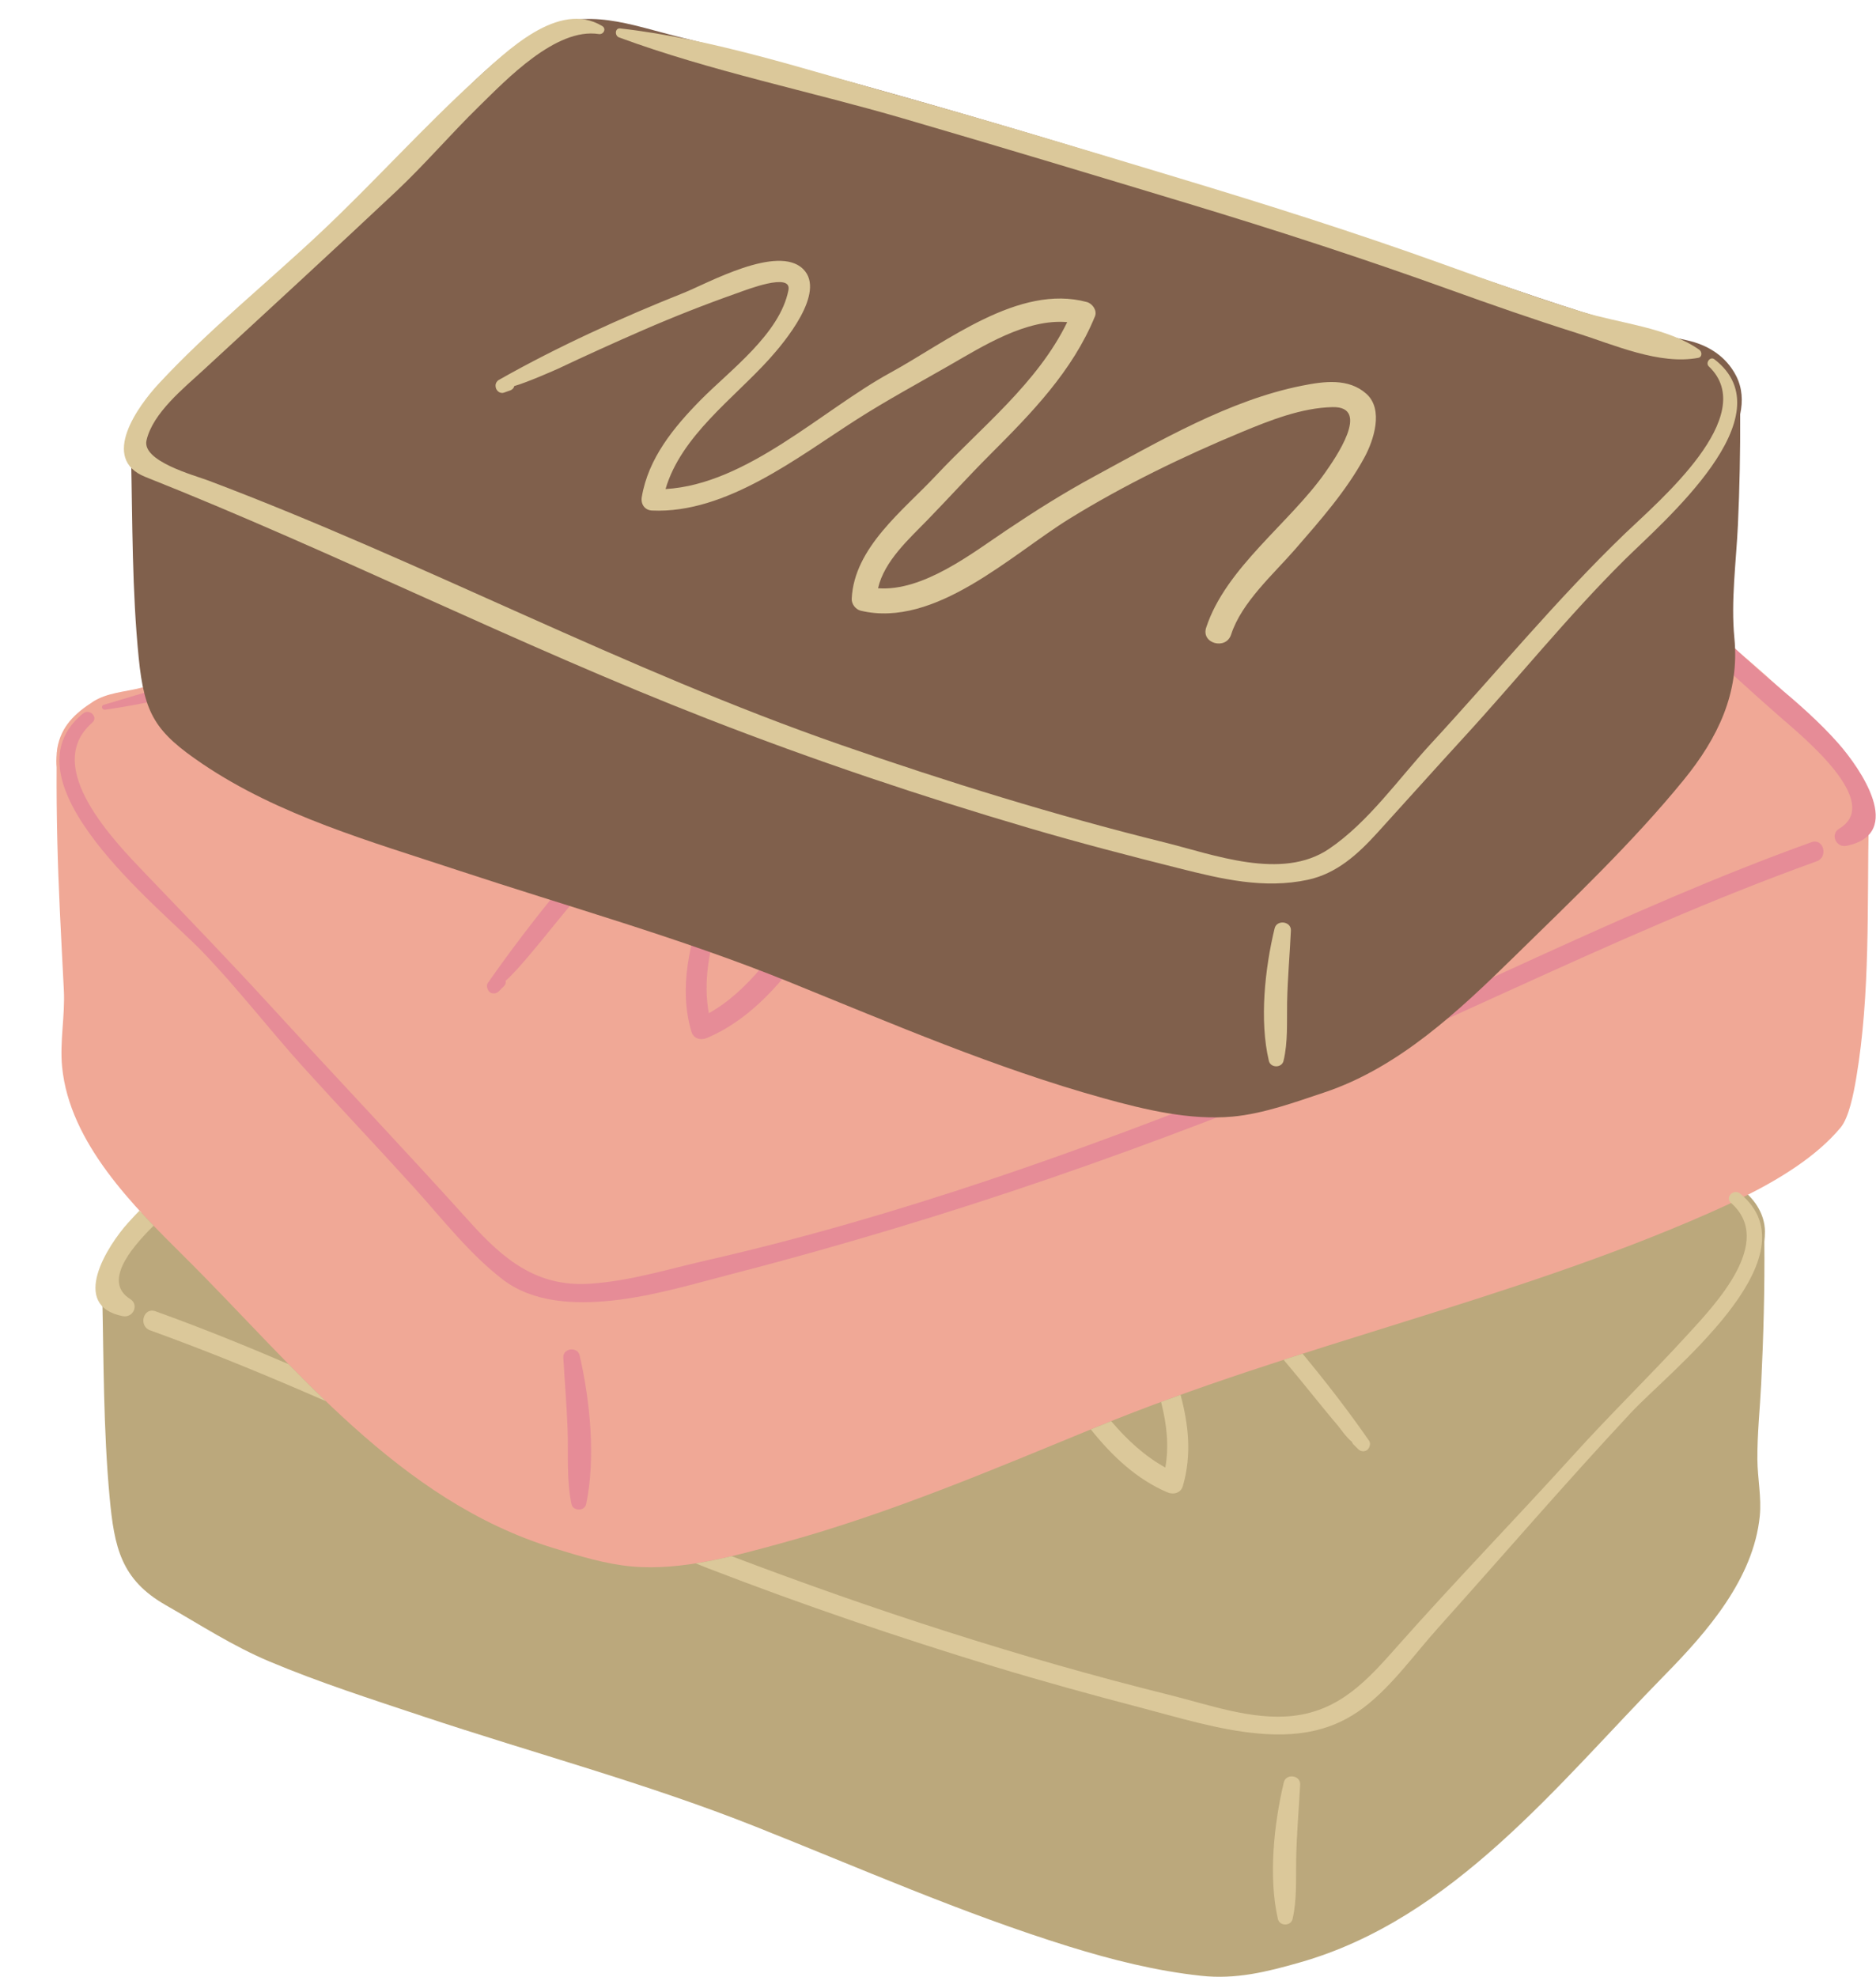
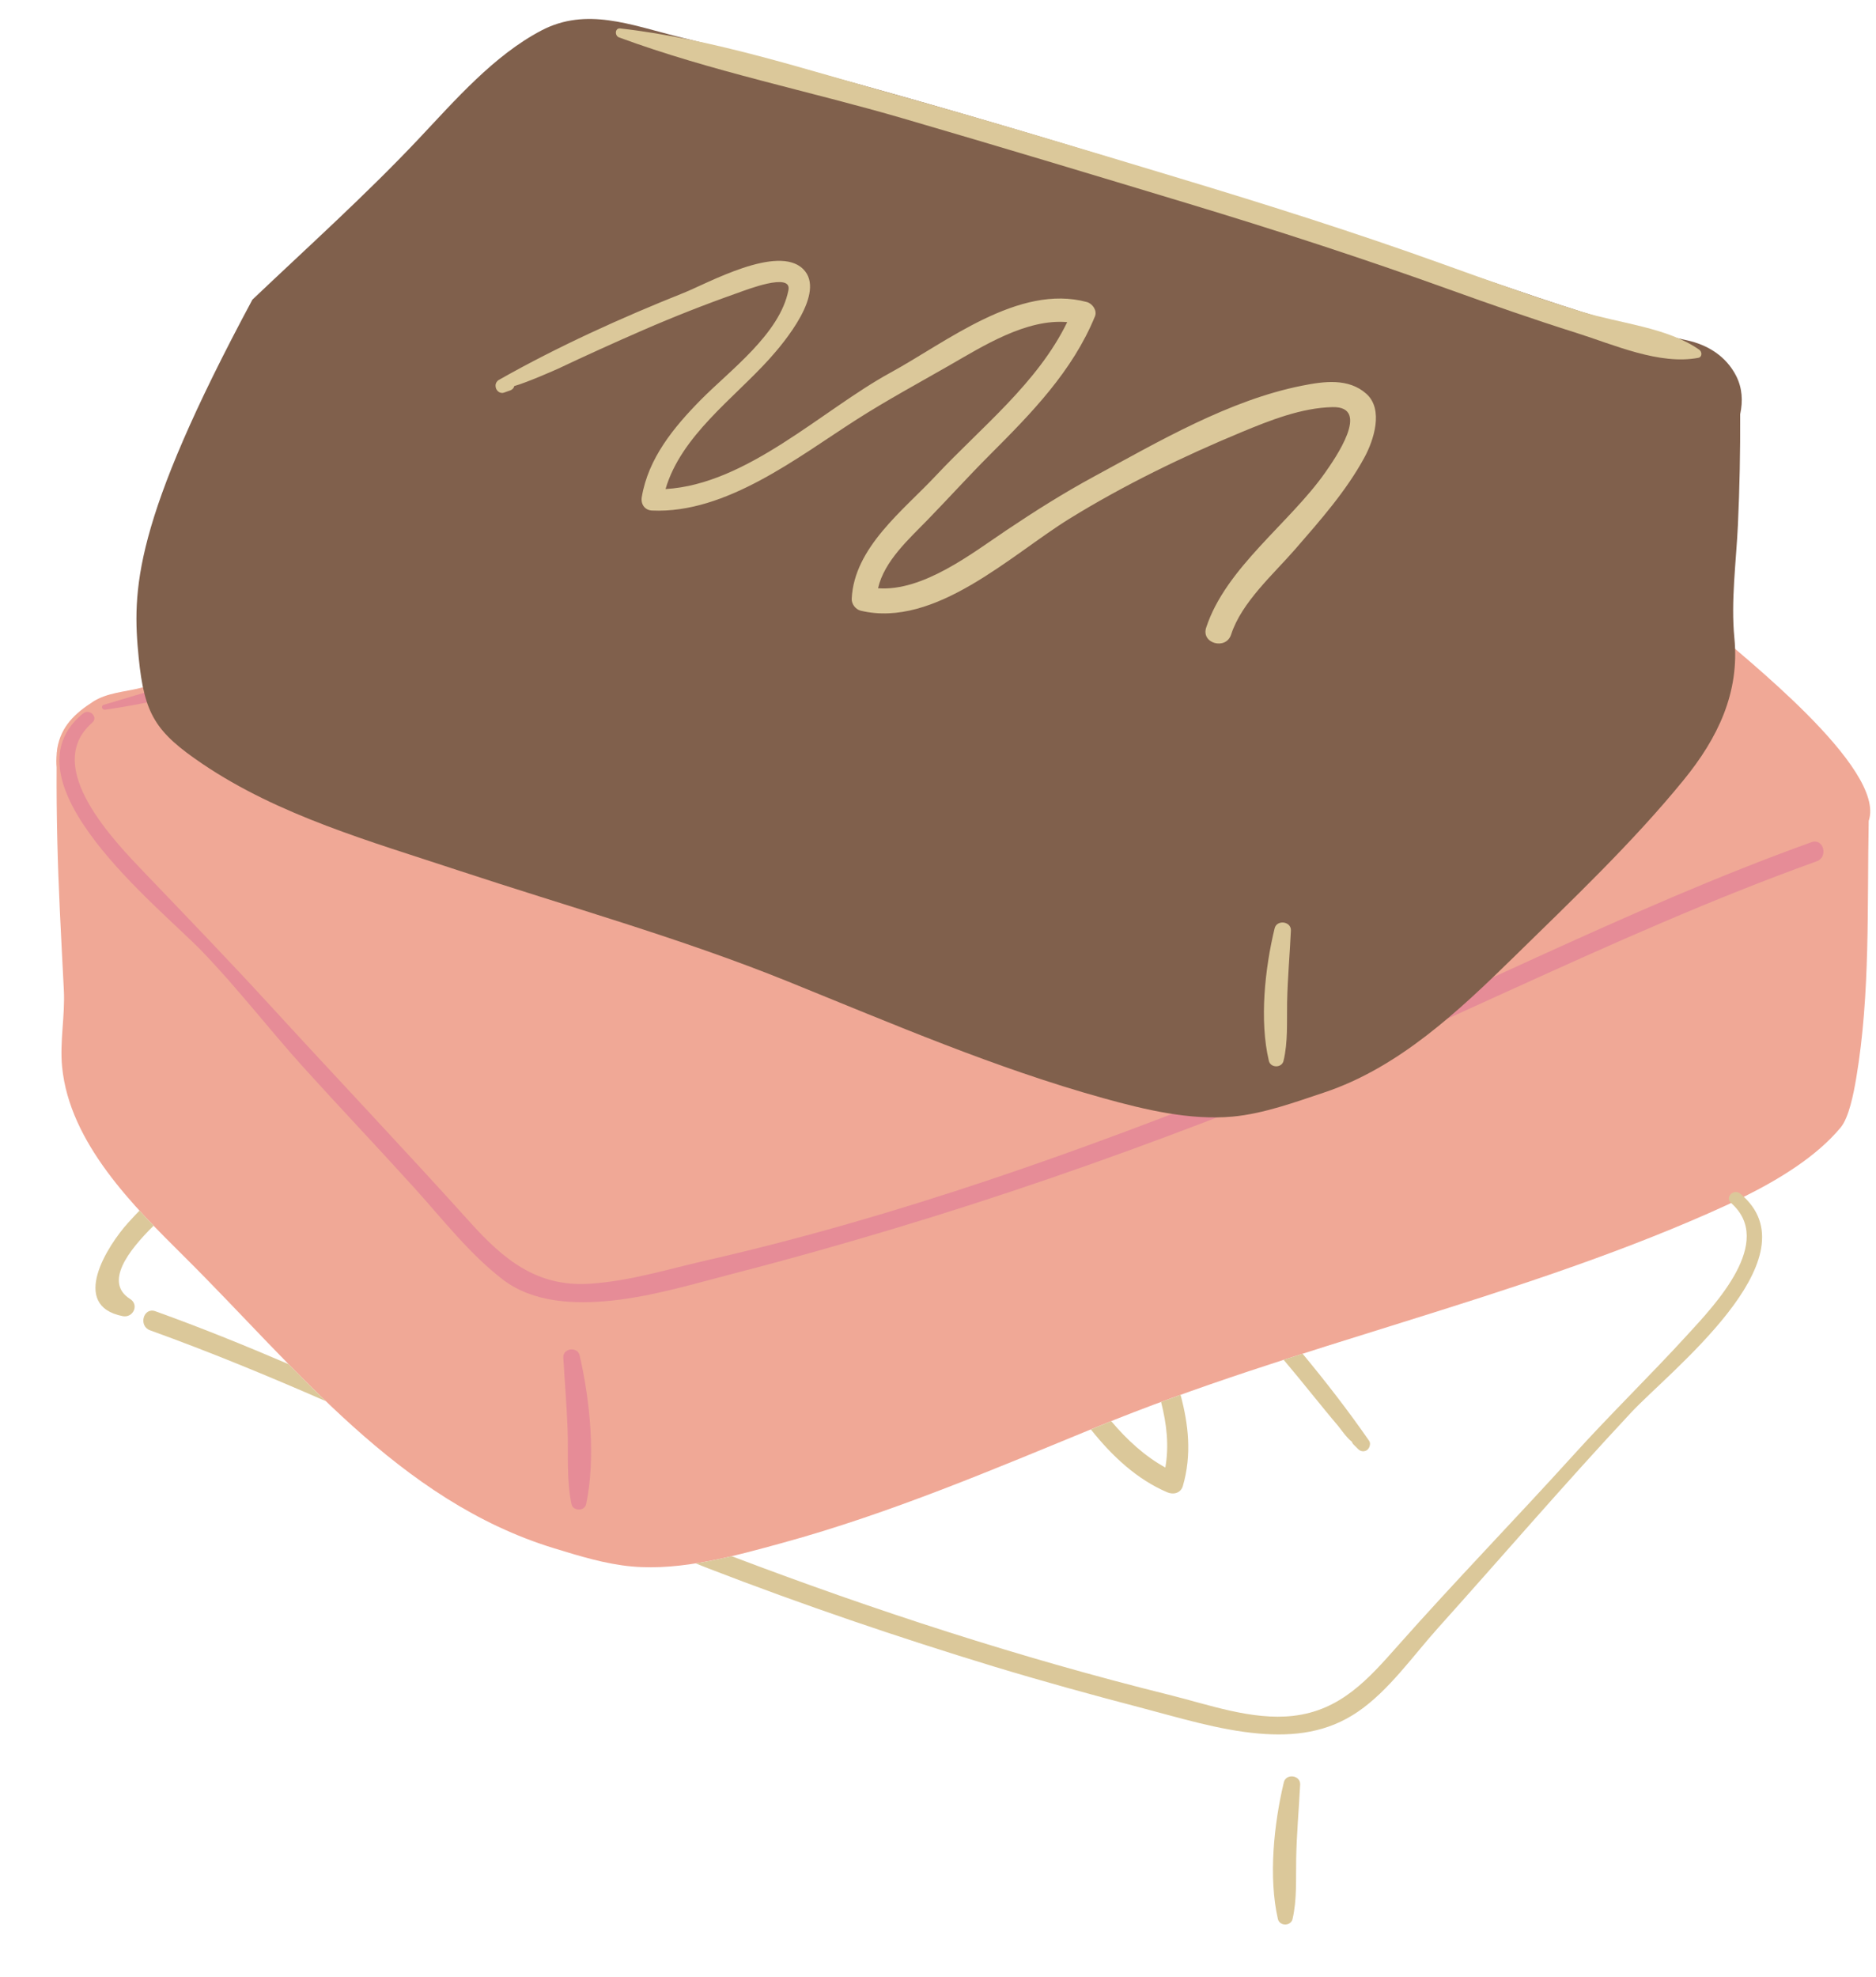
<svg xmlns="http://www.w3.org/2000/svg" height="273.6" preserveAspectRatio="xMidYMid meet" version="1.0" viewBox="-7.8 -2.6 259.7 273.6" width="259.7" zoomAndPan="magnify">
  <defs>
    <clipPath id="a">
      <path d="M 6 113 L 237 113 L 237 270.988 L 6 270.988 Z M 6 113" />
    </clipPath>
    <clipPath id="b">
      <path d="M 0 43 L 251.859 43 L 251.859 215 L 0 215 Z M 0 43" />
    </clipPath>
    <clipPath id="c">
      <path d="M 177 43 L 251.859 43 L 251.859 115 L 177 115 Z M 177 43" />
    </clipPath>
  </defs>
  <g>
    <g clip-path="url(#a)" id="change1_1">
-       <path d="M 236.523 167.824 C 236.512 165.328 234.922 163.031 232.887 161.727 C 227.867 158.5 220.578 157.992 214.855 156.258 C 201.73 152.281 189.008 147.113 175.984 142.828 C 162.289 138.324 148.352 134.418 134.523 130.328 C 120.289 126.121 106.008 122.066 91.629 118.363 C 86.07 116.934 80.457 115.289 74.781 114.402 C 71.973 113.961 70.035 113.586 67.246 114.648 C 59.984 117.41 54.047 124.297 48.84 129.766 C 41.543 137.426 33.805 144.59 26.137 151.875 C 23.234 154.633 4.176 169.352 6.348 176.211 C 6.562 185.688 6.5 195.191 7.375 204.633 C 8.02 211.535 8.934 216.012 15.141 219.551 C 19.949 222.289 24.379 225.199 29.516 227.359 C 36.418 230.262 43.605 232.562 50.703 234.93 C 66.016 240.031 81.793 244.242 96.801 250.211 C 111.195 255.93 125.359 262.195 140.172 266.797 C 146.156 268.652 152.223 270.176 158.457 270.852 C 163.289 271.379 167.527 270.32 172.137 269.008 C 193.348 262.98 207.824 244.34 222.734 229.152 C 228.57 223.207 234.938 215.883 235.809 207.246 C 236.07 204.645 235.5 201.996 235.48 199.391 C 235.453 195.906 235.836 192.375 236.008 188.895 C 236.328 182.348 236.5 175.805 236.445 169.25 C 236.496 168.777 236.523 168.301 236.523 167.824" fill="#bba87c" />
-     </g>
+       </g>
    <g clip-path="url(#b)" id="change2_1">
      <path d="M 229.703 84.852 C 221.227 76.809 212.637 68.922 204.602 60.438 C 198.949 54.465 192.508 47.078 184.664 43.969 C 181.859 42.859 179.973 43.066 177.137 43.512 C 170.438 44.559 163.855 46.457 157.293 48.137 C 141.508 52.18 125.844 56.688 110.215 61.305 C 95.086 65.773 79.879 70.113 64.883 75.012 C 50.59 79.676 36.637 85.312 22.246 89.703 C 18.73 90.777 15.18 91.73 11.613 92.621 C 9.426 93.164 7 93.281 5.082 94.512 C 2.578 96.125 0.648 97.918 0.125 100.988 C 0.098 101.145 0.098 101.301 0.078 101.453 C 0.066 101.5 0.051 101.539 0.047 101.59 C 0.047 101.645 0.047 101.699 0.047 101.754 C -0.008 102.379 -0.02 103 0.039 103.625 C 0 110.266 0.172 116.898 0.488 123.531 C 0.66 127.172 0.855 130.809 1.039 134.449 C 1.219 138.004 0.453 141.551 0.801 145.082 C 1.844 155.598 10.652 164.32 17.75 171.363 C 33.18 186.676 47.371 205.09 68.883 211.676 C 72.375 212.746 76.027 213.879 79.684 214.203 C 86.594 214.82 93.945 212.738 100.523 210.938 C 115.434 206.855 129.73 200.762 144.004 194.902 C 171.652 183.555 201.293 177.391 228.652 165.348 C 230.188 164.672 231.801 163.938 233.426 163.133 C 233.484 163.102 233.547 163.074 233.605 163.047 C 233.605 163.047 233.605 163.043 233.602 163.043 C 238.586 160.566 243.676 157.449 247 153.457 C 248.16 152.066 248.805 148.734 249.172 146.551 C 251.129 134.91 250.66 122.816 250.891 111.012 C 253.387 103.707 232.852 87.84 229.703 84.852" fill="#f0a896" />
    </g>
    <g id="change3_1">
      <path d="M 6.758 95.621 C 20.594 93.684 34.074 88.434 47.195 83.816 C 60.254 79.223 73.355 75.059 86.621 71.109 C 115.949 62.379 145.484 54.527 174.887 46.098 C 175.945 45.793 175.496 44.27 174.441 44.469 C 145.141 49.977 116.355 59.672 87.891 68.391 C 60.59 76.758 33.969 86.93 6.57 94.945 C 6.121 95.074 6.32 95.684 6.758 95.621" fill="#e68c97" />
    </g>
    <g id="change3_2">
      <path d="M 242.965 113.961 C 217.047 123.281 192.691 136.285 167.172 146.562 C 142.27 156.594 116.348 165.824 90.137 171.805 C 84.668 173.051 79.395 174.723 73.762 175.074 C 66.5 175.527 61.879 171.672 57.332 166.629 C 48.184 156.48 38.773 146.57 29.543 136.496 C 23.887 130.32 18.137 124.383 12.352 118.336 C 7.996 113.785 -2.051 103.512 4.969 97.422 C 5.855 96.648 4.578 95.418 3.691 96.145 C -7.809 105.578 14.273 122.949 20.184 129.078 C 25.09 134.168 29.469 139.875 34.215 145.129 C 39.301 150.754 44.535 156.25 49.621 161.879 C 53.504 166.176 57.188 170.945 61.801 174.488 C 66.016 177.727 71.832 177.938 76.875 177.406 C 82.648 176.801 88.426 175.035 94.035 173.59 C 101.41 171.688 108.742 169.613 116.039 167.422 C 130.566 163.059 144.902 158.09 159.07 152.672 C 187.734 141.715 214.809 126.992 243.695 116.605 C 245.344 116.012 244.633 113.363 242.965 113.961" fill="#e68c97" />
    </g>
    <g clip-path="url(#c)" id="change3_5">
-       <path d="M 246.68 100.277 C 244.031 97.277 240.977 94.625 237.91 92.062 C 232.242 87.324 227.027 81.941 221.641 76.887 C 213.355 69.105 205.637 60.746 197.309 53.031 C 192.93 48.98 184.109 40.332 177.512 44.234 C 176.859 44.621 177.316 45.516 177.996 45.395 C 185.465 44.07 193.203 52.844 197.871 57.484 C 203.758 63.344 209.312 69.422 215.371 75.117 C 223.016 82.305 230.574 89.582 238.469 96.492 C 241.617 99.25 252.965 108.402 246.812 112.086 C 245.504 112.871 246.395 114.758 247.812 114.465 C 256.031 112.777 249.684 103.68 246.68 100.277" fill="#e68c97" />
-     </g>
+       </g>
    <g id="change3_3">
-       <path d="M 186.301 85.973 C 186.516 82.848 185.984 77.684 182.293 76.602 C 178.699 75.551 175.301 78.09 172.629 80.168 C 163.398 87.359 156.34 97.871 149.57 107.289 C 146.383 111.727 143.594 116.336 140.82 121.043 C 137.562 126.57 133.383 134.75 126.887 137.168 C 125.785 133.031 127.742 128.203 129.016 124.348 C 130.344 120.324 131.523 116.266 132.902 112.266 C 136.023 103.203 139.543 94.027 138.934 84.281 C 138.863 83.176 137.969 82.543 136.902 82.734 C 126.141 84.664 119.402 98.578 113.766 106.727 C 110.012 112.152 106.828 117.969 103.219 123.488 C 99.836 128.664 95.875 134.516 90.328 137.633 C 88.695 128.941 93.82 119.832 96.168 111.691 C 96.941 109.008 99.562 98.09 94.73 97.242 C 89.281 96.281 83.359 104.867 80.359 108.113 C 73.035 116.043 65.918 124.586 59.738 133.441 C 59.551 133.715 59.598 134.09 59.738 134.367 C 59.754 134.395 59.766 134.422 59.781 134.449 C 60.055 134.977 60.816 135.031 61.219 134.633 C 61.461 134.391 61.707 134.145 61.953 133.902 C 62.195 133.66 62.242 133.395 62.191 133.148 C 63.785 131.777 67.133 127.617 67.73 126.879 C 70.852 123.023 74.031 119.223 77.281 115.484 C 80.098 112.242 83.008 109.086 86 106.008 C 86.668 105.32 93.453 98.047 94.363 100.699 C 96.551 107.047 91.781 116.07 89.754 121.945 C 87.727 127.812 86.109 134.055 87.91 140.172 C 88.207 141.172 89.203 141.426 90.078 141.055 C 100.965 136.441 107.309 122.82 113.176 113.359 C 116.168 108.531 119.512 103.93 122.746 99.262 C 125.984 94.594 130.121 88.438 135.785 86.375 C 135.773 97.148 130.883 107.199 127.719 117.336 C 125.527 124.352 121.145 132.855 124.348 140.148 C 124.664 140.871 125.598 141.09 126.289 140.941 C 137.492 138.555 143.328 123.168 148.715 114.543 C 154.051 106 160.582 97.836 167.242 90.316 C 170.523 86.617 174.129 82.68 178.574 80.383 C 184.23 77.457 182.742 87.543 182.289 90.219 C 181.309 95.988 179.523 101.621 178.012 107.27 C 176.902 111.406 175.5 115.934 176.105 120.258 C 176.422 122.539 179.883 121.57 179.562 119.305 C 178.871 114.449 181.32 108.594 182.57 103.988 C 184.172 98.078 185.871 92.109 186.301 85.973" fill="#e68c97" />
-     </g>
+       </g>
    <g id="change3_4">
      <path d="M 70.18 185.285 C 70.367 188.555 70.641 191.82 70.77 195.098 C 70.906 198.59 70.594 202.129 71.312 205.566 C 71.523 206.574 73.137 206.574 73.344 205.566 C 74.676 199.195 73.898 191.301 72.438 184.98 C 72.145 183.723 70.105 183.984 70.18 185.285" fill="#e68c97" />
    </g>
    <g id="change4_1">
-       <path d="M 232.539 49.422 C 231.152 46.707 228.613 45.121 225.719 44.496 C 217.793 42.785 210.047 40.277 202.387 37.66 C 176.883 28.941 151.398 20.684 125.508 13.16 C 112.398 9.348 99.23 5.73 85.977 2.453 C 79.516 0.855 73.371 -1.637 67.164 1.609 C 60.574 5.062 55.227 11.242 50.199 16.574 C 42.863 24.352 34.887 31.512 27.141 38.871 C 24.199 41.668 7.809 54.348 10.344 60.438 C 10.547 69.777 10.473 79.145 11.402 88.445 C 12.184 96.258 13.715 98.719 20.234 103.125 C 30.797 110.27 43.523 113.859 55.504 117.82 C 70.785 122.871 86.406 127.219 101.336 133.262 C 115.73 139.086 129.988 145.242 144.984 149.402 C 150.641 150.973 156.938 152.484 162.855 151.938 C 167.129 151.539 171.477 149.945 175.52 148.598 C 185.836 145.16 194.137 137.324 201.766 129.855 C 209.742 122.039 218.219 114.008 225.27 105.355 C 229.996 99.559 233.039 93.277 232.297 85.73 C 231.793 80.582 232.543 75.207 232.785 70.051 C 233.023 64.945 233.121 59.84 233.098 54.73 C 233.488 52.914 233.398 51.105 232.539 49.422" fill="#80604c" />
+       <path d="M 232.539 49.422 C 231.152 46.707 228.613 45.121 225.719 44.496 C 217.793 42.785 210.047 40.277 202.387 37.66 C 176.883 28.941 151.398 20.684 125.508 13.16 C 112.398 9.348 99.23 5.73 85.977 2.453 C 79.516 0.855 73.371 -1.637 67.164 1.609 C 60.574 5.062 55.227 11.242 50.199 16.574 C 42.863 24.352 34.887 31.512 27.141 38.871 C 10.547 69.777 10.473 79.145 11.402 88.445 C 12.184 96.258 13.715 98.719 20.234 103.125 C 30.797 110.27 43.523 113.859 55.504 117.82 C 70.785 122.871 86.406 127.219 101.336 133.262 C 115.73 139.086 129.988 145.242 144.984 149.402 C 150.641 150.973 156.938 152.484 162.855 151.938 C 167.129 151.539 171.477 149.945 175.52 148.598 C 185.836 145.16 194.137 137.324 201.766 129.855 C 209.742 122.039 218.219 114.008 225.27 105.355 C 229.996 99.559 233.039 93.277 232.297 85.73 C 231.793 80.582 232.543 75.207 232.785 70.051 C 233.023 64.945 233.121 59.84 233.098 54.73 C 233.488 52.914 233.398 51.105 232.539 49.422" fill="#80604c" />
    </g>
    <g id="change5_1">
      <path d="M 169.926 244.07 C 168.551 249.82 167.777 257.211 169.102 262.992 C 169.332 264.004 170.902 264.004 171.133 262.992 C 171.762 260.262 171.578 257.465 171.633 254.68 C 171.695 251.238 172.012 247.812 172.184 244.379 C 172.246 243.078 170.227 242.816 169.926 244.07" fill="#dbc89a" />
    </g>
    <g id="change5_2">
      <path d="M 146.027 194.09 C 145.348 194.359 144.68 194.629 144.008 194.906 C 143.738 195.02 143.48 195.129 143.211 195.238 C 146.188 198.977 149.617 202.156 153.789 203.938 C 154.66 204.309 155.66 204.047 155.949 203.059 C 157.199 198.738 156.73 194.566 155.629 190.449 C 154.73 190.77 153.828 191.098 152.93 191.43 C 153.699 194.43 154.059 197.457 153.52 200.508 C 150.691 198.949 148.23 196.699 146.027 194.09" fill="#dbc89a" />
    </g>
    <g id="change5_3">
      <path d="M 177.422 194.727 C 177.711 195.078 178.641 196.418 179.34 196.938 C 179.379 197.066 179.449 197.199 179.578 197.328 C 179.809 197.547 180.031 197.77 180.25 197.996 C 180.66 198.398 181.41 198.34 181.691 197.809 C 181.699 197.789 181.711 197.758 181.73 197.738 C 181.871 197.457 181.922 197.09 181.73 196.809 C 178.871 192.68 175.762 188.668 172.52 184.758 C 171.648 185.039 170.781 185.316 169.898 185.598 C 171.301 187.258 172.672 188.938 174.039 190.629 C 175.16 191.996 176.27 193.379 177.422 194.727" fill="#dbc89a" />
    </g>
    <g id="change5_4">
      <path d="M 13.711 178.879 C 12.039 178.277 11.328 180.93 12.98 181.52 C 21.211 184.488 29.301 187.828 37.309 191.328 C 35.559 189.648 33.84 187.938 32.141 186.199 C 26.07 183.598 19.941 181.117 13.711 178.879" fill="#dbc89a" />
    </g>
    <g id="change5_5">
      <path d="M 233.609 163.047 C 233.449 162.898 233.281 162.746 233.102 162.598 C 232.219 161.867 230.941 163.098 231.82 163.879 C 231.828 163.887 231.828 163.887 231.84 163.898 C 237.93 169.27 229.621 177.957 225.84 182.09 C 220.648 187.777 215.129 193.117 209.961 198.84 C 201.949 207.68 193.641 216.227 185.73 225.148 C 181.59 229.828 177.781 234.129 171.199 234.879 C 165.488 235.52 159.469 233.309 154 231.957 C 133.469 226.859 113.262 220.289 93.48 212.777 C 91.828 213.168 90.168 213.52 88.5 213.777 C 89.098 214.02 89.699 214.258 90.301 214.488 C 103.301 219.508 116.488 223.996 129.82 228.059 C 136.52 230.09 143.262 231.949 150.031 233.719 C 155.34 235.109 160.879 236.828 166.359 237.316 C 171.359 237.758 175.988 237.18 180.191 234.297 C 184.461 231.387 187.879 226.477 191.309 222.668 C 200.199 212.77 208.941 202.59 218.02 192.879 C 223.309 187.219 243.059 171.906 233.609 163.047" fill="#dbc89a" />
    </g>
    <g id="change5_6">
      <path d="M 10.211 177.18 C 6.59 174.906 9.949 170.496 13.469 167.039 C 12.809 166.359 12.148 165.656 11.512 164.949 C 10.98 165.496 10.449 166.059 9.941 166.629 C 7.09 169.77 1.762 178.109 9.199 179.559 C 10.629 179.828 11.5 177.988 10.211 177.18" fill="#dbc89a" />
    </g>
    <g id="change5_7">
      <path d="M 159.172 84.266 C 158.449 86.469 161.922 87.41 162.629 85.219 C 164.078 80.742 168.52 76.848 171.527 73.379 C 174.98 69.398 178.566 65.355 181.09 60.695 C 182.359 58.355 183.785 54.062 181.336 51.891 C 178.871 49.703 175.484 50.176 172.488 50.77 C 162.359 52.77 152.586 58.512 143.602 63.379 C 139.422 65.645 135.461 68.145 131.508 70.797 C 126.727 74.004 119.984 79.281 113.75 78.816 C 114.609 75.047 118.027 72.004 120.609 69.348 C 123.516 66.355 126.309 63.266 129.262 60.312 C 134.988 54.586 140.664 48.785 143.781 41.18 C 144.109 40.371 143.43 39.414 142.66 39.203 C 133.234 36.652 123.223 44.75 115.457 48.984 C 106.031 54.129 95.637 64.43 84.332 65.086 C 86.488 57.727 93.734 52.582 98.688 47.098 C 100.73 44.836 106.609 37.871 103.395 34.652 C 99.891 31.148 90.102 36.637 86.875 37.922 C 78.176 41.391 69.402 45.367 61.254 49.984 C 60.98 50.141 60.789 50.461 60.801 50.777 C 60.801 50.805 60.801 50.832 60.805 50.859 C 60.82 51.418 61.383 51.945 61.961 51.742 C 62.25 51.641 62.539 51.535 62.832 51.434 C 63.156 51.32 63.328 51.086 63.398 50.828 C 65.133 50.352 69.258 48.523 69.445 48.434 C 73.316 46.605 77.211 44.836 81.133 43.129 C 85.465 41.242 89.855 39.516 94.312 37.945 C 95.438 37.551 101.84 35.02 101.348 37.547 C 100.168 43.613 93.25 48.641 89.164 52.789 C 85.449 56.566 81.941 60.836 81.043 66.195 C 80.883 67.16 81.438 68.016 82.465 68.059 C 92.738 68.52 102.656 60.652 110.844 55.426 C 115.008 52.77 119.34 50.43 123.621 47.973 C 128.242 45.32 134.277 41.488 139.938 41.984 C 135.824 50.43 128.055 56.512 121.734 63.254 C 117.25 68.039 110.438 73.176 110.105 80.266 C 110.07 81.008 110.652 81.758 111.367 81.926 C 121.672 84.363 132.195 74.168 140.223 69.207 C 147.73 64.57 155.949 60.578 164.082 57.203 C 168.02 55.57 172.352 53.844 176.664 53.746 C 182.098 53.629 176.969 60.926 175.617 62.848 C 170.723 69.805 161.875 76 159.172 84.266" fill="#dbc89a" />
    </g>
    <g id="change5_8">
      <path d="M 168.648 125.891 C 167.301 131.438 166.531 138.648 167.852 144.223 C 168.09 145.234 169.645 145.234 169.883 144.223 C 170.512 141.582 170.328 138.867 170.379 136.168 C 170.441 132.836 170.75 129.523 170.902 126.195 C 170.965 124.898 168.949 124.641 168.648 125.891" fill="#dbc89a" />
    </g>
    <g id="change5_9">
-       <path d="M 12.312 63.402 C 38.566 73.82 63.844 86.648 90.18 96.902 C 104.805 102.598 119.688 107.605 134.742 112.031 C 141.598 114.047 148.5 115.836 155.426 117.578 C 161.316 119.062 167.195 120.465 173.246 119.164 C 177.262 118.301 180.191 115.605 182.863 112.668 C 186.855 108.285 190.801 103.859 194.809 99.492 C 202.23 91.406 209.234 82.684 217.012 74.961 C 222.344 69.664 239.754 54.984 229.523 47.121 C 228.945 46.68 228.246 47.629 228.758 48.113 C 235.93 54.93 221.727 66.84 217.137 71.258 C 207.676 80.363 199.191 90.691 190.273 100.344 C 185.84 105.145 181.629 111.207 176.168 114.895 C 169.629 119.316 160.18 115.664 153.324 113.969 C 138.223 110.23 123.328 105.613 108.637 100.508 C 78.645 90.09 50.703 75.098 21.055 63.914 C 19.102 63.176 11.812 61.242 12.484 58.34 C 13.355 54.547 17.637 51.129 20.359 48.613 C 29.262 40.387 38.207 32.199 47.039 23.891 C 51.031 20.133 54.602 15.938 58.527 12.105 C 62.289 8.434 69.145 1.195 75.09 2.113 C 75.746 2.215 76.191 1.379 75.562 1 C 69.496 -2.645 62.223 4.594 58.109 8.344 C 50.668 15.129 43.906 22.691 36.559 29.598 C 29.168 36.543 21.047 43.09 14.145 50.531 C 11.355 53.539 5.977 60.887 12.312 63.402" fill="#dbc89a" />
-     </g>
+       </g>
    <g id="change5_10">
      <path d="M 77.895 2.578 C 90.613 7.266 104.211 9.996 117.227 13.793 C 130.328 17.617 143.395 21.559 156.461 25.508 C 168.703 29.207 180.785 33.125 192.816 37.461 C 198.672 39.57 204.547 41.621 210.48 43.492 C 215.586 45.105 221.906 47.945 227.297 46.926 C 227.863 46.816 227.832 46.086 227.441 45.809 C 223.055 42.727 216.395 42.148 211.285 40.582 C 204.75 38.574 198.312 36.242 191.883 33.93 C 179.824 29.586 167.676 25.75 155.402 22.047 C 142.332 18.102 129.266 14.148 116.113 10.477 C 103.691 7.012 90.91 2.789 78.062 1.336 C 77.305 1.254 77.273 2.352 77.895 2.578" fill="#dbc89a" />
    </g>
  </g>
</svg>